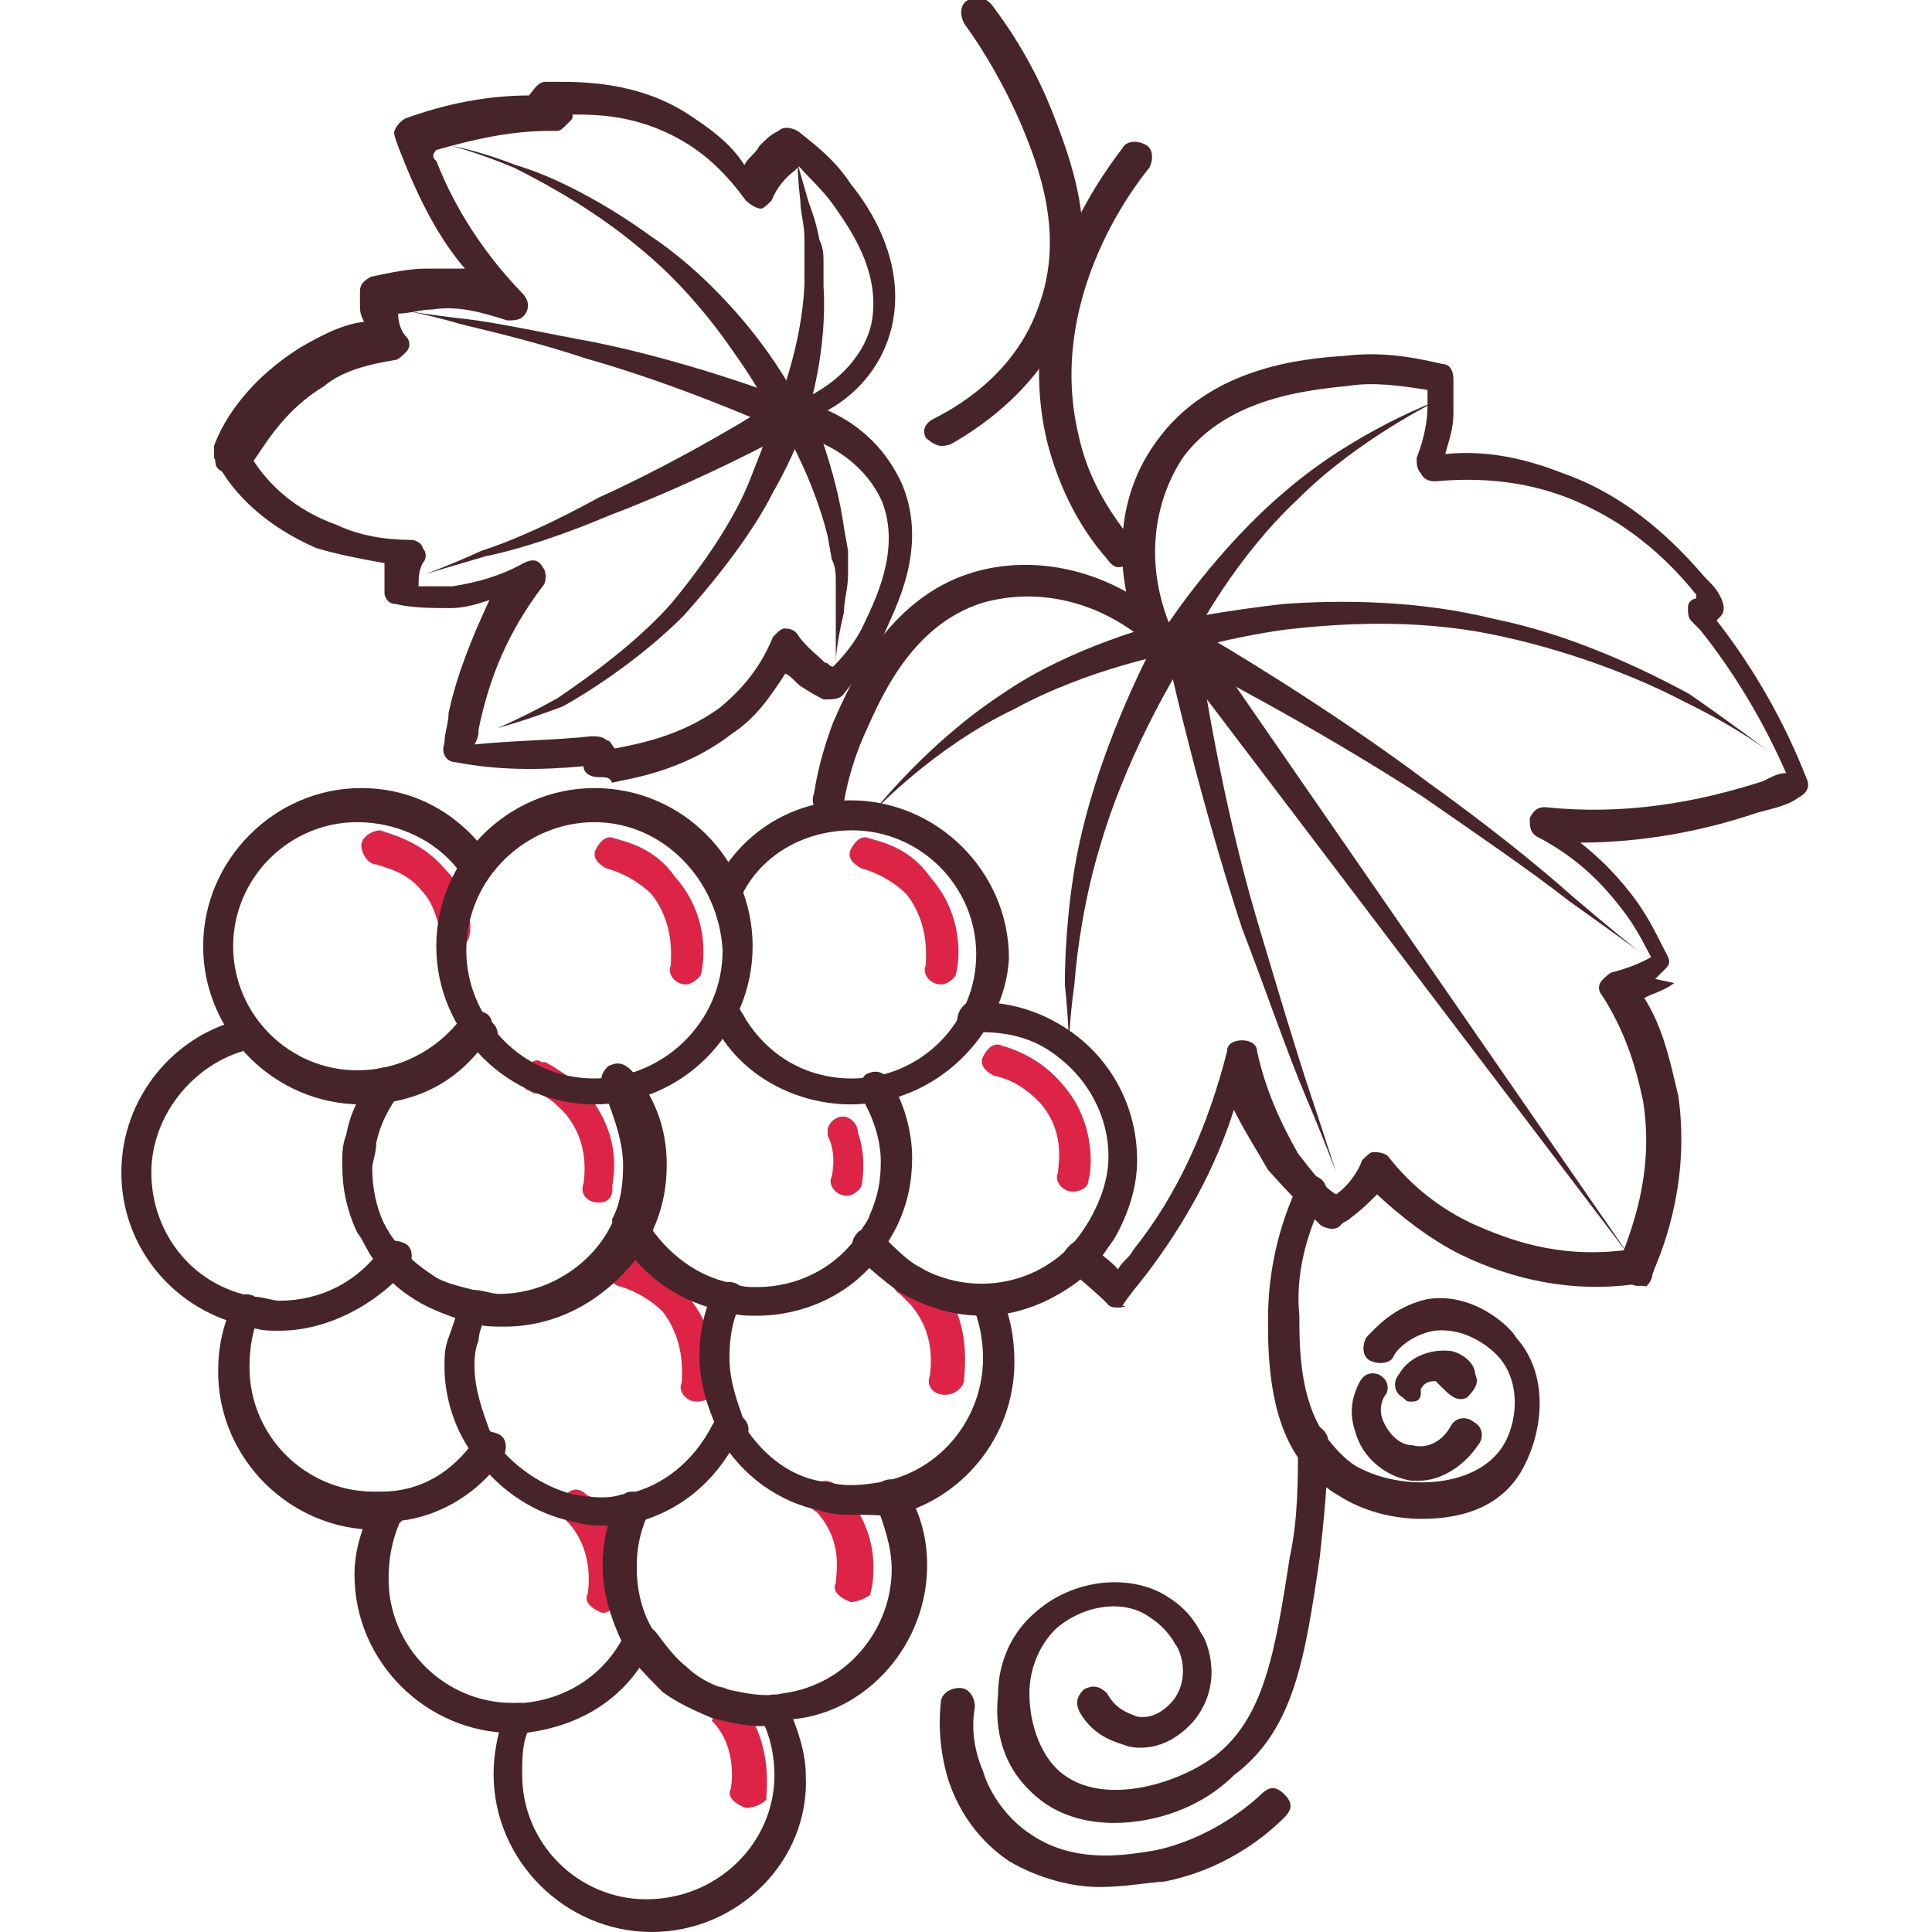
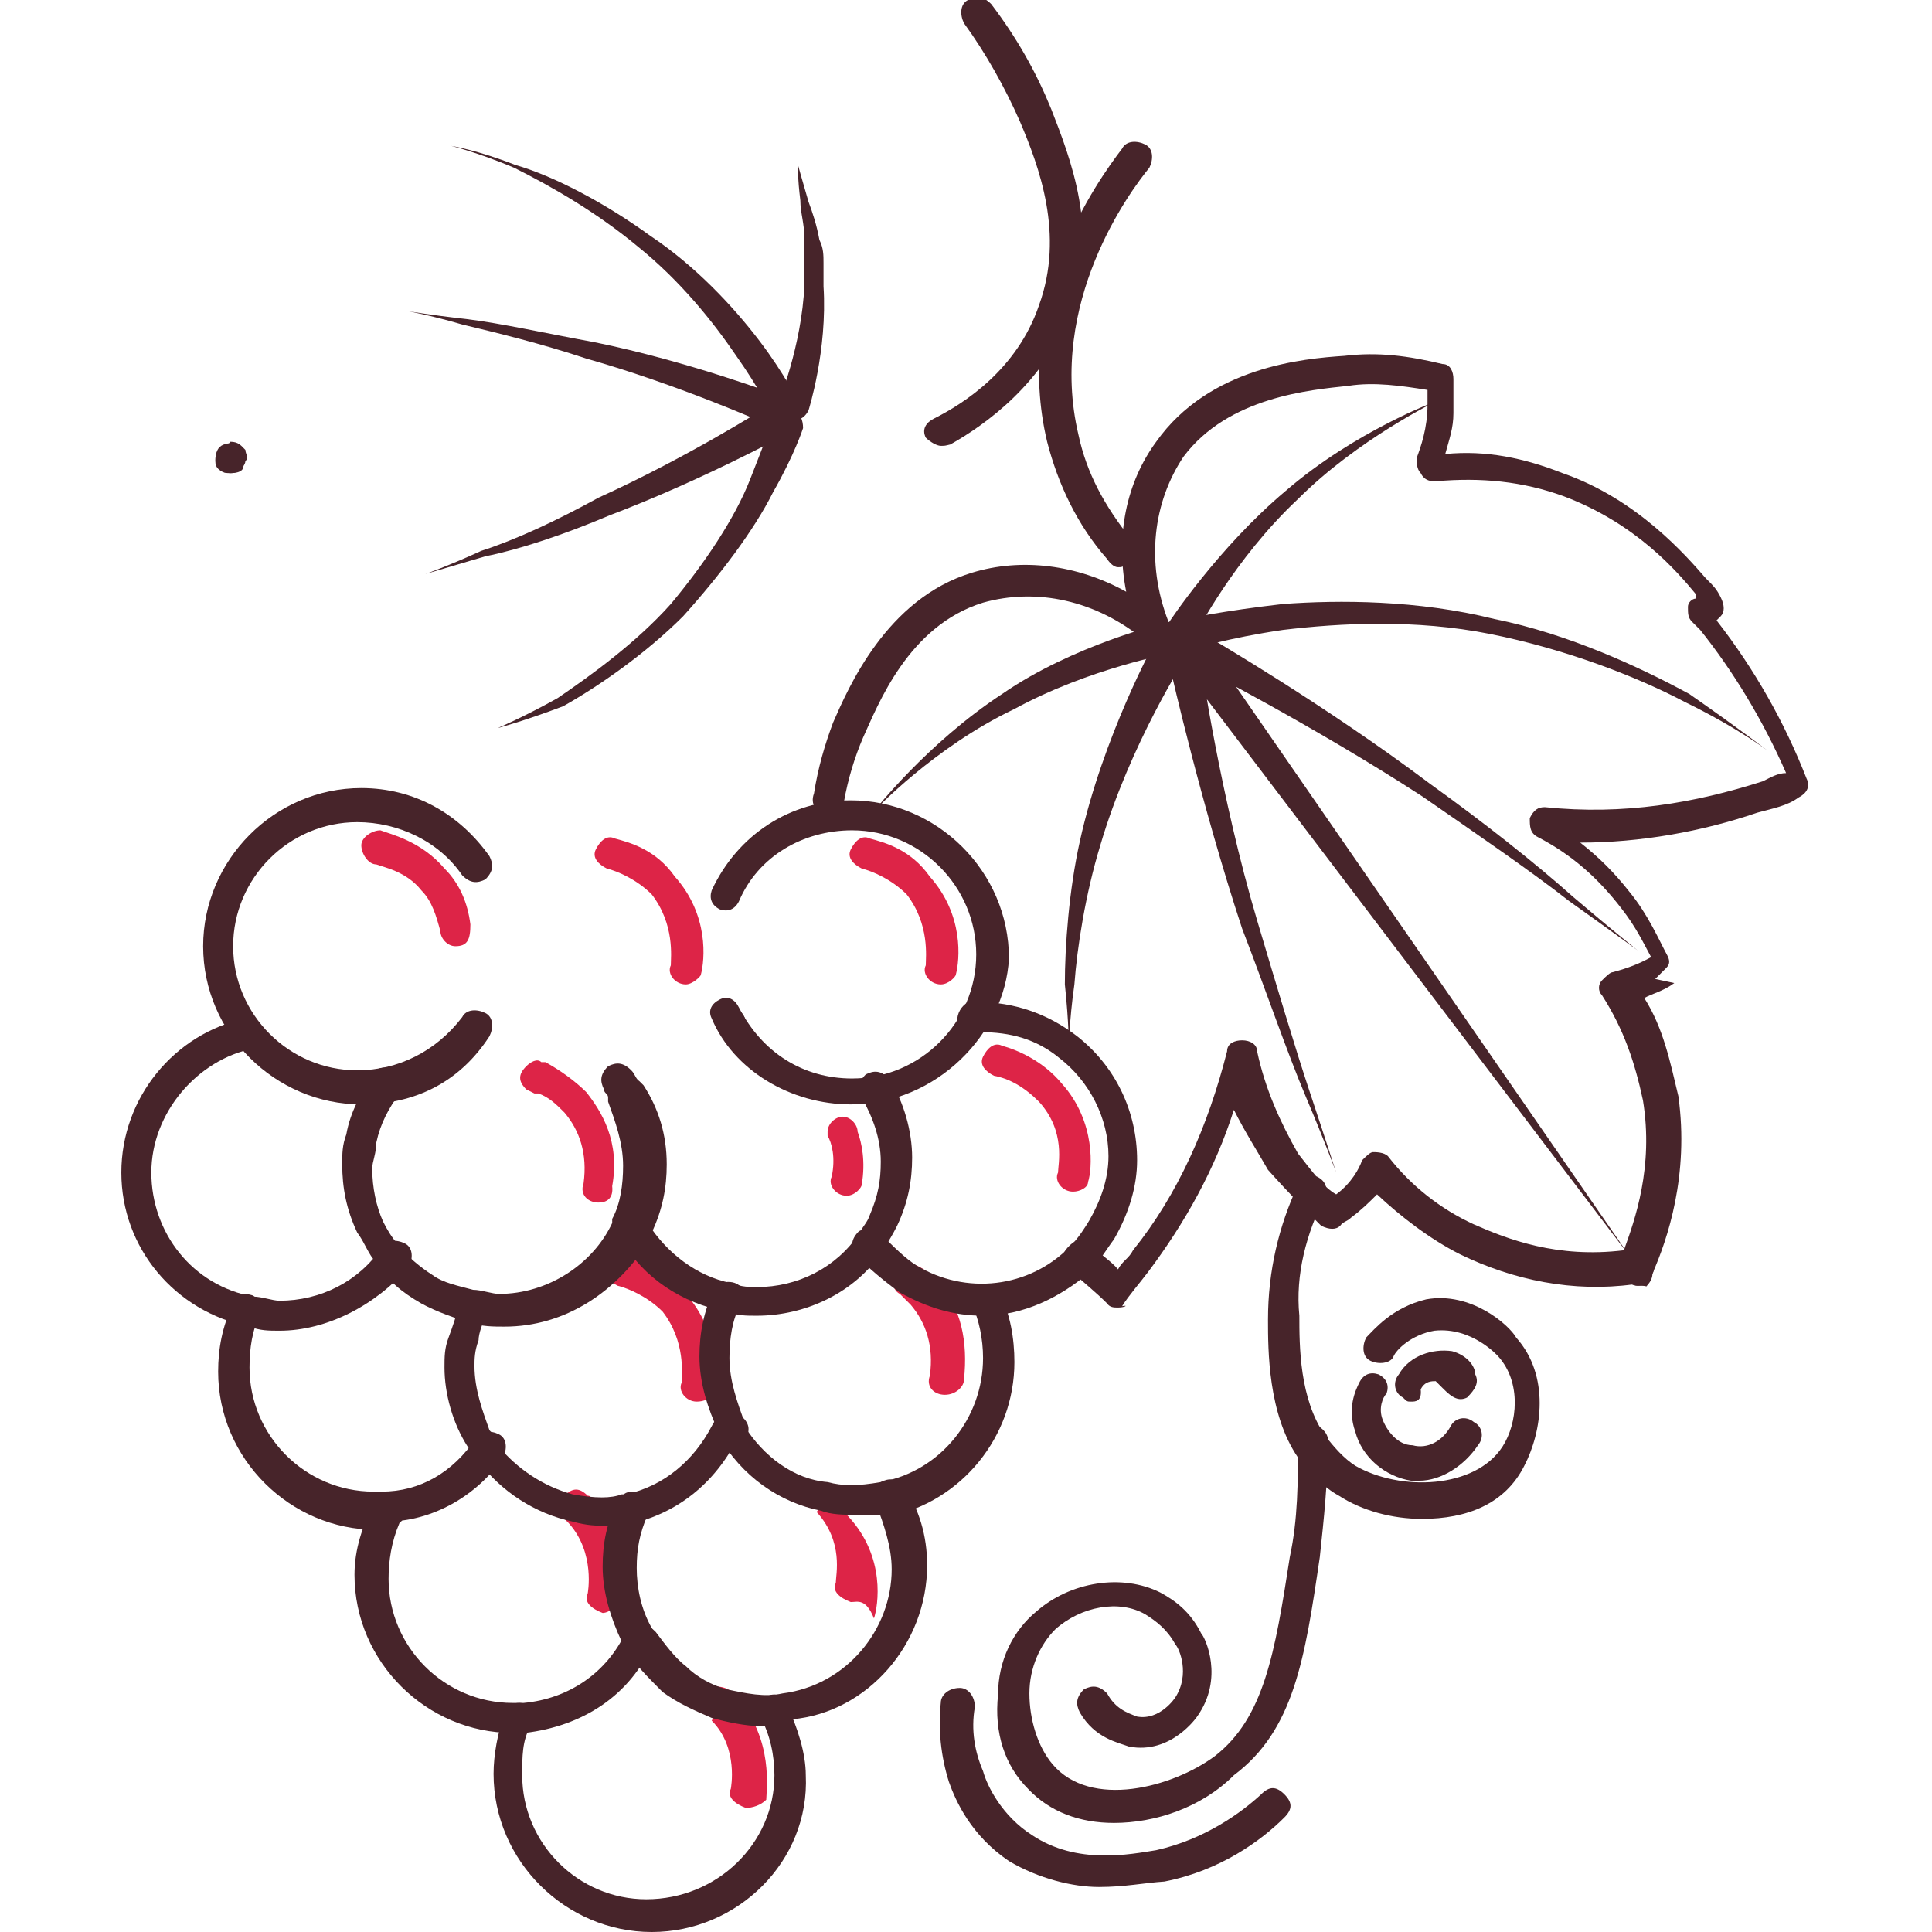
<svg xmlns="http://www.w3.org/2000/svg" version="1.1" id="Livello_1" x="0px" y="0px" viewBox="0 0 141.7 141.7" style="enable-background:new 0 0 141.7 141.7;" xml:space="preserve">
  <style type="text/css">
	.st0{fill:#DD2447;}
	.st1{fill:#47242A;}
</style>
  <g id="Livello_3">
</g>
  <g id="Ñëîé_2">
</g>
  <g id="Ñëîé_1">
    <g id="XMLID_1564_">
      <g id="XMLID_1570_">
        <g id="XMLID_1653_">
          <path class="st0" d="M44.2,118.3C44.2,118.3,43.9,118.3,44.2,118.3c-0.8-0.3-1.4-0.8-1.1-1.4c0,0,0.6-3-1.4-5.2l-0.3-0.3      c-0.6-0.6-0.6-1.4,0-1.7c0.6-0.6,1.1-0.6,1.7,0c0.3,0,0.3,0.3,0.6,0.6c2.5,3,1.9,6.9,1.9,7.2C45.3,117.7,44.7,118.3,44.2,118.3z      " />
        </g>
        <g id="XMLID_1652_">
          <path class="st0" d="M51.1,102.8C51.1,102.8,50.8,102.8,51.1,102.8c-0.8,0-1.4-0.8-1.1-1.4c0-0.6,0.3-3-1.4-5.2      c-1.1-1.1-2.5-1.7-3.3-1.9c-0.6-0.3-1.1-0.8-0.8-1.4c0.3-0.6,0.8-1.1,1.4-0.8c1.1,0.3,3,0.8,4.4,2.8c2.5,2.8,2.2,6.1,1.9,7.2      C52.2,102.6,51.6,102.8,51.1,102.8z" />
        </g>
        <g id="XMLID_1651_">
          <path class="st1" d="M47.8,141.7c-6.3,0-11.6-5.2-11.6-11.6c0-1.4,0.3-3,0.8-4.4c0.3-0.6,0.6-0.8,1.1-0.8c0.6,0,1.1,0.6,1.1,1.1      c0,0.3,0,0.6-0.3,0.6c-0.6,1.1-0.6,2.2-0.6,3.6c0,5,4.1,9.1,9.1,9.1c5.2,0,9.4-4.1,9.4-9.1c0-1.4-0.3-3-1.1-4.4      c-0.3-0.6,0-1.1,0.6-1.4c0.6-0.3,1.1,0,1.4,0.6c0.8,1.7,1.4,3.6,1.4,5.2C59.4,136.5,54.1,141.7,47.8,141.7z" />
        </g>
        <g id="XMLID_1650_">
          <path class="st0" d="M54.7,132.6C54.4,132.6,54.4,132.6,54.7,132.6c-0.8-0.3-1.4-0.8-1.1-1.4c0,0,0.6-3-1.4-5l0.6-1.1l-0.8,0.8      c-0.6-0.3-0.6-1.1-0.3-1.7c0.3-0.6,1.1-0.6,1.7-0.3c0.3,0.3,0.3,0.3,0.6,0.6c2.8,3,2.2,6.9,2.2,7.5      C55.8,132.4,55.2,132.6,54.7,132.6z" />
        </g>
        <g id="XMLID_1649_">
          <path class="st1" d="M46.7,121c-0.3,0-0.8-0.3-1.1-0.6c-0.8-1.7-1.4-3.6-1.4-5.5c0-1.7,0.3-3.3,1.1-4.7c0.3-0.6,0.6-0.8,1.1-0.8      c0.6,0,1.1,0.6,1.1,1.1l0,0c0,0.3,0,0.3,0,0.6c-0.6,1.4-0.8,2.5-0.8,3.9c0,1.4,0.3,3,1.1,4.4c0.3,0.6,0,1.1-0.6,1.4      C46.9,121,46.7,121,46.7,121z" />
        </g>
        <g id="XMLID_1648_">
          <path class="st1" d="M55.8,126.6c-1.1,0-2.5-0.3-3.6-0.6c-1.4-0.6-2.5-1.1-3.6-1.9c-1.1-1.1-2.2-2.2-2.8-3.3      c-0.3-0.6,0-1.1,0.6-1.7c0.6-0.3,1.1,0,1.7,0.6c0.6,0.8,1.4,1.9,2.2,2.5c0.8,0.8,1.9,1.4,3,1.7c1.4,0.3,2.8,0.6,4.1,0.3      c4.7-0.6,8-4.7,8-9.1c0-1.7-0.6-3.3-1.1-4.7c-0.3-0.6,0-1.1,0.3-1.7c0.6-0.3,1.1-0.3,1.7,0.3c1.1,1.7,1.7,3.6,1.7,5.8      c0,5.8-4.4,10.8-9.9,11.3C56.6,126.6,56.3,126.6,55.8,126.6z" />
        </g>
        <g id="XMLID_1647_">
-           <path class="st0" d="M62.4,117.5L62.4,117.5c-0.8-0.3-1.4-0.8-1.1-1.4c0-0.6,0.6-3-1.4-5.2c-0.6-0.3-0.8-1.1-0.3-1.7      c0.3-0.6,1.1-0.8,1.7-0.3c0.3,0.3,0.3,0.3,0.6,0.6c2.8,3,2.2,6.6,1.9,7.5C63.5,117.2,62.9,117.5,62.4,117.5z" />
+           <path class="st0" d="M62.4,117.5L62.4,117.5c-0.8-0.3-1.4-0.8-1.1-1.4c0-0.6,0.6-3-1.4-5.2c0.3-0.6,1.1-0.8,1.7-0.3c0.3,0.3,0.3,0.3,0.6,0.6c2.8,3,2.2,6.6,1.9,7.5C63.5,117.2,62.9,117.5,62.4,117.5z" />
        </g>
        <g id="XMLID_1646_">
          <path class="st1" d="M37.6,127.1c-6.3,0-11.6-5.2-11.6-11.6c0-1.9,0.6-3.6,1.4-5.2c0.6-0.8,2.2-0.6,2.2,0.6c0,0.3,0,0.6-0.3,0.8      c-0.6,1.4-0.8,2.8-0.8,4.1c0,5,4.1,9.1,9.1,9.1c0.3,0,0.6,0,0.8,0c3.3-0.3,6.1-2.2,7.5-5.2c0.3-0.6,0.8-0.8,1.4-0.6      c0.6,0.3,0.8,0.8,0.6,1.4c-1.7,3.9-5.2,6.1-9.4,6.6C38.1,127.1,37.8,127.1,37.6,127.1z" />
        </g>
        <g id="XMLID_1645_">
          <path class="st1" d="M62.7,111.1c-0.8,0-1.7,0-2.5-0.3c-3-0.6-5.8-2.5-7.5-5.5c0,0,0,0,0-0.3c-0.8-1.7-1.4-3.6-1.4-5.5      c0-1.7,0.3-3.3,1.1-5c0.6-0.8,2.2-0.6,2.2,0.6c0,0.3,0,0.6-0.3,0.6c-0.6,1.1-0.8,2.5-0.8,3.9c0,1.7,0.6,3.3,1.1,4.7      c0,0,0,0,0,0.3c1.4,2.2,3.6,3.9,6.1,4.1c1.1,0.3,2.2,0.3,3.9,0c4.4-0.8,7.5-4.7,7.5-9.1c0-1.4-0.3-2.8-0.8-3.9      c-0.3-0.6,0-1.1,0.6-1.4s1.1,0,1.4,0.6c0.8,1.4,1.1,3.3,1.1,5c0,5.5-3.9,10.2-9.1,11.3C64.1,111.1,63.5,111.1,62.7,111.1z" />
        </g>
        <g id="XMLID_1644_">
          <path class="st0" d="M69.3,102.3L69.3,102.3c-0.8,0-1.4-0.6-1.1-1.4c0.3-2.2-0.3-3.9-1.4-5.2c-0.3-0.3-0.6-0.6-0.8-0.8      c-0.6-0.3-0.6-1.1-0.3-1.7c0.3-0.6,1.1-0.6,1.7-0.3c0.6,0.3,0.8,0.6,1.4,1.1c1.7,1.9,2.2,4.4,1.9,7.2      C70.7,101.7,70.1,102.3,69.3,102.3z" />
        </g>
        <g id="XMLID_1643_">
          <path class="st1" d="M44.5,111.9c-0.8,0-1.4,0-2.5-0.3c-2.8-0.6-5.2-2.2-6.9-4.4c-0.3-0.3-0.6-0.8-0.8-1.1      c-1.1-1.7-1.7-3.9-1.7-5.8c0-0.8,0-1.4,0.3-2.2s0.6-1.7,0.8-2.5c0.3-0.6,0.8-0.8,1.4-0.6c0.6,0.3,0.8,0.8,0.6,1.4      c-0.3,0.6-0.6,1.4-0.6,1.9c-0.3,0.8-0.3,1.4-0.3,1.9c0,1.7,0.6,3.3,1.1,4.7c0.3,0.3,0.3,0.6,0.6,1.1c1.4,1.7,3.3,3,5.5,3.6      c1.7,0.3,2.8,0.3,3.6,0h0.3c2.8-0.6,5-2.5,6.3-5c0.3-0.6,0.6-0.8,1.1-0.8c0.6,0,1.1,0.6,1.1,1.1c0,0.3,0,0.3-0.3,0.6      c-1.7,3.3-4.4,5.5-8,6.3C45.8,111.9,45.3,111.9,44.5,111.9z" />
        </g>
        <g id="XMLID_1642_">
          <path class="st1" d="M53.8,105.9L53.8,105.9c-0.6,0-1.1-0.6-1.1-1.1s0.6-1.1,1.1-1.1c0.6,0,1.1,0.6,1.1,1.1      C54.9,105.6,54.4,105.9,53.8,105.9z" />
        </g>
        <g id="XMLID_1641_">
          <path class="st1" d="M46.4,111.7c-0.6,0-1.1-0.6-1.1-1.1c0-0.6,0.6-1.1,1.1-1.1c0.6,0,1.1,0.6,1.1,1.1l0,0      C47.5,111.1,46.9,111.7,46.4,111.7z" />
        </g>
        <g id="XMLID_1640_">
          <path class="st1" d="M27.6,112.2c-6.3,0-11.6-5.2-11.6-11.6c0-1.7,0.3-3.3,1.1-5c0.3-0.6,0.8-0.8,1.4-0.6      c0.6,0.3,0.8,0.8,0.6,1.4c-0.6,1.1-0.8,2.5-0.8,3.9c0,5,4.1,9.1,9.1,9.1h0.6c2.8,0,5.2-1.4,6.9-3.9c0.3-0.6,1.1-0.6,1.7-0.3      c0.6,0.3,0.6,1.1,0.3,1.7c-1.9,2.8-5.2,4.7-8.6,4.7C28.2,112.2,27.9,112.2,27.6,112.2z" />
        </g>
        <g id="XMLID_1639_">
          <path class="st1" d="M72.1,96.5c-2.2,0-4.1-0.6-6.1-1.7c-1.1-0.8-2.2-1.7-3.3-2.8c-0.3-0.6-0.3-1.1,0.3-1.7      c0.6-0.3,1.1-0.3,1.7,0.3c0.8,0.8,1.7,1.7,2.5,2.2c3.6,2.2,8.3,1.7,11.3-1.4c0.6-0.6,1.1-1.4,1.4-1.9c0.8-1.4,1.4-3,1.4-4.7      c0-2.8-1.4-5.5-3.6-7.2c-1.7-1.4-3.6-1.9-5.8-1.9c-0.3,0-0.3,0-0.3,0c-0.6,0-1.1-0.3-1.4-0.8c0-0.6,0.3-1.1,0.8-1.4      c0.3,0,0.6,0,0.8,0c2.5,0,5,0.8,7.2,2.5c2.8,2.2,4.4,5.5,4.4,9.1c0,1.9-0.6,3.9-1.7,5.8c-0.6,0.8-1.1,1.7-1.9,2.5      C77.8,95.1,75.1,96.5,72.1,96.5z" />
        </g>
        <g id="XMLID_1638_">
          <path class="st1" d="M55.5,96.5c-0.8,0-1.4,0-2.2-0.3c-3.3-0.6-6.1-2.5-7.7-5.2c-0.3-0.3-0.3-0.6-0.3-0.8c0-0.6,0.6-1.1,1.1-1.1      c0.6,0,0.8,0.3,1.1,0.6l0,0c1.4,2.2,3.6,3.9,6.1,4.4c0.8,0.3,1.4,0.3,1.9,0.3c3,0,5.8-1.4,7.5-3.9c0.3-0.6,0.6-0.8,0.8-1.4      c0.6-1.4,0.8-2.5,0.8-3.9c0-1.7-0.6-3.3-1.4-4.7c-0.3-0.6-0.3-1.1,0.3-1.7c0.6-0.3,1.1-0.3,1.7,0.3c1.1,1.7,1.7,3.9,1.7,5.8      c0,1.7-0.3,3.3-1.1,5c-0.3,0.6-0.6,1.1-1.1,1.9C62.7,94.8,59.1,96.5,55.5,96.5z" />
        </g>
        <g id="XMLID_1637_">
          <path class="st1" d="M37,97.3c-0.8,0-1.7,0-2.5-0.3c-1.1-0.3-2.5-0.8-3.6-1.4c-1.4-0.8-2.5-1.7-3.3-3c-0.6-0.6-0.8-1.4-1.4-2.2      c-0.8-1.7-1.1-3.3-1.1-5c0-0.8,0-1.4,0.3-2.2c0.3-1.7,1.1-3,1.9-4.4c0.3-0.6,1.1-0.6,1.7-0.3c0.6,0.3,0.6,1.1,0.3,1.7      c-0.8,1.1-1.4,2.2-1.7,3.6c0,0.8-0.3,1.4-0.3,1.9c0,1.4,0.3,2.8,0.8,3.9c0.3,0.6,0.6,1.1,1.1,1.7c0.6,0.8,1.7,1.7,2.5,2.2      c0.8,0.6,1.9,0.8,3,1.1c0.6,0,1.4,0.3,1.9,0.3c3.6,0,6.9-2.2,8.3-5.2c0,0,0,0,0-0.3c0.6-1.1,0.8-2.5,0.8-3.9      c0-1.7-0.6-3.3-1.1-4.7v-0.3c0-0.3-0.3-0.3-0.3-0.6c-0.3-0.6-0.3-1.1,0.3-1.7c0.6-0.3,1.1-0.3,1.7,0.3c0.3,0.3,0.3,0.6,0.6,0.8      l0.3,0.3c1.1,1.7,1.7,3.6,1.7,5.8c0,1.7-0.3,3.3-1.1,5v0.3C45.3,94.8,41.4,97.3,37,97.3z M46.4,90.1L46.4,90.1L46.4,90.1z" />
        </g>
        <g id="XMLID_1636_">
          <path class="st0" d="M43.9,88.2C43.6,88.2,43.6,88.2,43.9,88.2c-0.8,0-1.4-0.6-1.1-1.4l0,0c0.3-2.2-0.3-3.9-1.4-5.2      c-0.6-0.6-1.1-1.1-1.9-1.4h-0.3l-0.6-0.3c-0.6-0.6-0.6-1.1,0-1.7c0.3-0.3,0.8-0.6,1.1-0.3H40c1.1,0.6,2.2,1.4,3,2.2      c1.1,1.4,2.5,3.6,1.9,6.9C45,87.9,44.5,88.2,43.9,88.2z" />
        </g>
        <g id="XMLID_1635_">
          <path class="st1" d="M20.5,97.6c-0.8,0-1.4,0-2.2-0.3c-5.5-1.1-9.4-5.8-9.4-11.3c0-5.5,3.9-10.2,9.1-11.3c0.6,0,1.1,0.3,1.4,0.8      c0,0.6-0.3,1.1-0.8,1.4c-4.1,0.8-7.5,4.7-7.5,9.1c0,4.4,3,8.3,7.5,9.1c0.6,0,1.4,0.3,1.9,0.3c3,0,5.8-1.4,7.5-3.9      c0.3-0.6,1.1-0.6,1.7-0.3c0.6,0.3,0.6,1.1,0.3,1.7C27.6,95.7,24,97.6,20.5,97.6z" />
        </g>
        <g id="XMLID_1634_">
          <path class="st1" d="M46.4,91.5L46.4,91.5c-0.8,0-1.1-0.6-1.1-1.1c0-0.6,0.6-1.1,1.1-1.1c0.6,0,1.1,0.6,1.1,1.1      C47.5,91,46.9,91.5,46.4,91.5z" />
        </g>
        <g id="XMLID_1633_">
          <path class="st1" d="M26.5,81c-6.3,0-11.6-5.2-11.6-11.6c0-6.3,5.2-11.6,11.6-11.6c3.9,0,7.2,1.9,9.4,5c0.3,0.6,0.3,1.1-0.3,1.7      c-0.6,0.3-1.1,0.3-1.7-0.3c-1.7-2.5-4.7-3.9-7.7-3.9c-5,0-9.1,4.1-9.1,9.1c0,5,4.1,9.1,9.1,9.1c3,0,5.8-1.4,7.7-3.9      c0.3-0.6,1.1-0.6,1.7-0.3c0.6,0.3,0.6,1.1,0.3,1.7C33.7,79.4,30.4,81,26.5,81z" />
        </g>
        <g id="XMLID_1632_">
          <path class="st0" d="M33.4,69.4c-0.6,0-1.1-0.6-1.1-1.1c-0.3-1.1-0.6-2.2-1.4-3c-1.1-1.4-2.8-1.7-3.3-1.9      c-0.6,0-1.1-0.8-1.1-1.4c0-0.6,0.8-1.1,1.4-1.1c0.8,0.3,3,0.8,4.7,2.8c1.1,1.1,1.7,2.5,1.9,4.1C34.5,68.9,34.3,69.4,33.4,69.4      L33.4,69.4z" />
        </g>
        <g id="XMLID_1580_">
          <g id="XMLID_1605_">
            <g id="XMLID_1607_">
              <g id="XMLID_1631_">
                <path class="st1" d="M120.1,94.3c-0.3,0-0.8-0.3-0.8-0.6l0,0c-0.3-0.3-0.3-0.8,0-1.1c0.3-0.3,0.3-0.6,0.6-0.6         c0.3,0,0.6,0,0.8,0c0.3,0.3,0.6,0.8,0.6,1.1c0,0.3-0.3,0.6-0.6,0.8C120.6,94.3,120.3,94.3,120.1,94.3z" />
              </g>
              <g id="XMLID_1628_">
                <g id="XMLID_1629_">
                  <path id="XMLID_1630_" class="st1" d="M129.7,55.1c0,0-2.2-1.7-6.1-3.6c-3.6-1.9-8.8-3.9-14.3-5c-5.5-1.1-11-0.8-15.2-0.3          c-4.1,0.6-6.6,1.4-6.6,1.4c-0.6,0.3-1.1-0.3-1.4-0.8c-0.3-0.6,0.3-1.1,0.8-1.4l0,0l0,0c0,0,2.8-0.6,7.2-1.1          c4.1-0.3,9.9-0.3,15.5,1.1c5.5,1.1,10.8,3.6,14.3,5.5C127.5,53.4,129.7,55.1,129.7,55.1z" />
                </g>
              </g>
              <g id="XMLID_1625_">
                <g id="XMLID_1626_">
                  <path id="XMLID_1627_" class="st1" d="M105.4,29.4c0,0-5.8,2.8-10.2,7.2c-4.7,4.4-7.5,9.9-7.5,9.9c-0.3,0.6-0.8,0.8-1.4,0.6          c-0.6-0.3-0.8-0.8-0.6-1.4l0,0l0,0c0,0,3.6-5.5,8.6-9.7C99.4,31.6,105.4,29.4,105.4,29.4z" />
                </g>
              </g>
              <g id="XMLID_1622_">
                <g id="XMLID_1623_">
                  <path id="XMLID_1624_" class="st1" d="M120.1,69.7c0,0-1.9-1.4-5-3.6c-2.8-2.2-6.9-5-10.8-7.7c-8-5.2-16.8-9.7-16.8-9.7          c-0.6-0.3-0.6-0.8-0.3-1.4c0.3-0.6,0.8-0.8,1.4-0.6l0,0c0,0,8.6,5,16.3,10.8c3.9,2.8,7.7,5.8,10.5,8.3          C118.1,68.1,120.1,69.7,120.1,69.7z" />
                </g>
              </g>
              <g id="XMLID_1621_">
                <path class="st1" d="M82,95.9c-0.3,0-0.6,0-0.8-0.3c-0.8-0.8-1.9-1.7-2.8-2.5c-0.6-0.6-0.6-1.1,0-1.7c0.6-0.6,1.1-0.6,1.7,0         s1.4,1.1,1.9,1.7c0.3-0.6,0.8-0.8,1.1-1.4c3.3-4.1,5.5-9.1,6.9-14.6c0-0.6,0.6-0.8,1.1-0.8l0,0c0.6,0,1.1,0.3,1.1,0.8         c0.6,2.8,1.7,5.2,3,7.5c1.1,1.4,1.9,2.5,2.8,3c1.1-0.8,1.7-1.9,1.9-2.5c0.3-0.3,0.6-0.6,0.8-0.6s0.8,0,1.1,0.3         c1.7,2.2,3.9,3.9,6.3,5c2.5,1.1,6.1,2.5,11,1.9c0.8-2.2,2.2-6.1,1.4-11c-0.6-2.8-1.4-5.2-3-7.7c-0.3-0.3-0.3-0.8,0-1.1         c0.3-0.3,0.6-0.6,0.8-0.6c1.1-0.3,1.9-0.6,2.8-1.1l0,0c-0.6-1.1-1.1-2.2-2.2-3.6c-1.7-2.2-3.6-3.9-6.1-5.2         c-0.6-0.3-0.6-0.8-0.6-1.4c0.3-0.6,0.6-0.8,1.1-0.8c5.8,0.6,11-0.3,16-1.9c0.6-0.3,1.1-0.6,1.7-0.6         c-1.7-3.9-3.9-7.5-6.3-10.5l-0.3-0.3l-0.3-0.3c-0.3-0.3-0.3-0.6-0.3-1.1c0-0.3,0.3-0.6,0.6-0.6c0,0,0,0,0-0.3         c-1.4-1.7-4.4-5.2-9.7-7.2c-3-1.1-6.1-1.4-9.4-1.1c-0.3,0-0.8,0-1.1-0.6c-0.3-0.3-0.3-0.8-0.3-1.1c0.3-0.8,0.8-2.2,0.8-3.9         c0-0.6,0-0.8,0-1.1c-1.9-0.3-3.9-0.6-5.8-0.3c-2.8,0.3-8.8,0.8-12.1,5.2c-2.2,3.3-2.8,7.7-1.1,12.1c0.3,0.6,0,1.1-0.3,1.4         c-0.3,0.3-1.1,0.3-1.4,0c-3.6-3-8-3.9-11.9-2.8c-5.5,1.7-7.7,7.5-8.8,9.9c-0.6,1.4-1.1,3-1.4,4.7c0,0.6-0.8,1.1-1.4,0.8         c-0.6,0-1.1-0.6-0.8-1.4c0.3-1.9,0.8-3.6,1.4-5.2c1.1-2.5,3.9-9.1,10.2-11c3.6-1.1,7.7-0.6,11.3,1.4c-0.8-4.1,0-8,2.2-11         c3.9-5.5,10.8-6.1,13.8-6.3c2.5-0.3,4.7,0,7.2,0.6c0.6,0,0.8,0.6,0.8,1.1s0,1.4,0,2.5s-0.3,1.9-0.6,3c3-0.3,5.8,0.3,8.6,1.4         c5.5,1.9,9.1,6.1,10.5,7.7c0.6,0.6,0.8,0.8,1.1,1.4c0.3,0.6,0.3,1.1,0,1.4l-0.3,0.3c2.8,3.6,5,7.5,6.6,11.6         c0.3,0.6,0,1.1-0.6,1.4c-0.8,0.6-1.9,0.8-3,1.1c-4.1,1.4-8.6,2.2-13,2.2c1.4,1.1,2.5,2.2,3.6,3.6c1.4,1.7,2.2,3.6,2.8,4.7         c0.3,0.6,0,0.8-0.3,1.1c-0.3,0.3-0.3,0.3-0.6,0.6l1.4,0.3c-0.8,0.6-1.7,0.8-2.2,1.1c1.4,2.2,1.9,4.7,2.5,7.2         c0.8,5.8-0.8,10.5-1.9,13c-0.3,0.6-0.8,0.8-1.4,0.8c-4.4,0.6-8.8-0.3-12.7-2.2c-2.2-1.1-4.4-2.8-6.1-4.4         c-0.6,0.6-1.1,1.1-1.9,1.7c-0.3,0.3-0.6,0.3-0.8,0.6c-0.3,0.3-0.8,0.3-1.4,0c-0.8-0.8-2.2-2.2-3.9-4.1         c-0.8-1.4-1.7-2.8-2.5-4.4c-1.4,4.4-3.6,8.3-6.3,11.9c-0.6,0.8-1.4,1.7-1.9,2.5C82.8,95.7,82.5,95.9,82,95.9         C82.3,95.9,82.3,95.9,82,95.9z" />
              </g>
              <g id="XMLID_1620_">
                <path class="st1" d="M120.1,94.3L120.1,94.3c-0.6,0-1.1-0.6-1.1-0.8s0-0.6,0.3-0.8s0.3-0.3,0.6-0.6c0.6,0,0.8,0,1.1,0.6         c0.3,0.6,0.3,1.1-0.3,1.7C120.9,94.3,120.3,94.3,120.1,94.3z" />
              </g>
              <g id="XMLID_1617_">
                <g id="XMLID_1618_">
                  <path id="XMLID_1619_" class="st1" d="M78.4,76.9c0,0,0-1.9-0.3-4.7c0-2.8,0.3-6.9,1.1-10.5c1.7-7.7,5.5-14.6,5.5-14.6l0,0          c0.3-0.6,1.1-0.8,1.7-0.6c0.6,0.3,0.8,1.1,0.6,1.7l0,0c0,0-4.1,6.3-6.3,13.8c-1.1,3.6-1.7,7.5-1.9,10.2          C78.4,75,78.4,76.9,78.4,76.9z" />
                </g>
              </g>
              <g id="XMLID_1614_">
                <g id="XMLID_1615_">
                  <path id="XMLID_1616_" class="st1" d="M64.1,59.5c0,0,3.9-5,9.4-8.6c5.2-3.6,11.9-5.2,11.9-5.2l0,0c0.6-0.3,1.1,0.3,1.4,0.8          c0.3,0.6-0.3,1.1-0.8,1.4l0,0c0,0-6.1,1.1-11.6,4.1C68.5,54.8,64.1,59.5,64.1,59.5z" />
                </g>
              </g>
              <g id="XMLID_1611_">
                <g id="XMLID_1612_">
                  <path id="XMLID_1613_" class="st1" d="M98,86c0,0-0.8-2.2-2.2-5.5c-1.4-3.3-3-8-4.7-12.4c-3-9.1-5.2-18.8-5.2-18.8          c-0.3-0.6,0.3-1.1,0.8-1.4c0.6-0.3,1.1,0.3,1.4,0.8l0,0c0,0,1.4,9.7,4.1,18.8c1.4,4.7,2.8,9.4,3.9,12.7          C97.2,83.5,98,86,98,86z" />
                </g>
              </g>
              <g id="XMLID_1608_">
                <g id="XMLID_1609_">
                  <path id="XMLID_1610_" class="st1" d="M119.5,92.1L86.4,48.5c-0.3-0.6-0.3-1.1,0.3-1.7c0.6-0.3,1.1-0.3,1.7,0.3l0,0          L119.5,92.1z" />
                </g>
              </g>
            </g>
            <g id="XMLID_1606_">
              <path class="st1" d="M82,41.6c-0.3,0-0.6-0.3-0.8-0.6c-2.2-2.5-3.6-5.5-4.4-8.6c-2.5-10.5,3.6-19,5.5-21.5        c0.3-0.6,1.1-0.6,1.7-0.3c0.6,0.3,0.6,1.1,0.3,1.7c-1.4,1.7-7.5,9.9-5.2,19.6c0.6,2.8,1.9,5.2,3.9,7.7        c0.3,0.6,0.3,1.1-0.3,1.7C82.3,41.6,82.3,41.6,82,41.6z" />
            </g>
          </g>
          <g id="XMLID_1582_">
            <g id="XMLID_1583_">
              <g id="XMLID_1604_">
                <path class="st1" d="M16.9,34.7c-0.3,0-0.6,0-0.8-0.3c-0.3-0.3-0.3-0.6-0.3-0.6c0-0.3,0-0.6,0.3-0.8c0.3-0.3,0.6-0.3,0.8-0.6         l0,0c0.6,0,0.8,0.3,1.1,0.6c0,0.3,0.3,0.6,0,0.8c0,0.3-0.3,0.6-0.6,0.8C17.1,34.7,17.1,34.7,16.9,34.7z M17.1,34.7L17.1,34.7         L17.1,34.7z" />
              </g>
              <g id="XMLID_1601_">
                <g id="XMLID_1602_">
                  <path id="XMLID_1603_" class="st1" d="M36.5,53.4c0,0,1.9-0.8,4.4-2.2c2.5-1.7,5.8-4.1,8.3-6.9c2.5-3,4.7-6.3,5.8-9.1          c1.1-2.8,1.7-4.4,1.7-4.4c0.3-0.6,0.8-0.8,1.4-0.8c0.6,0.3,0.8,0.8,0.8,1.4l0,0l0,0c0,0-0.6,1.9-2.2,4.7          c-1.4,2.8-3.9,6.1-6.6,9.1c-2.8,2.8-6.3,5.2-8.8,6.6C38.4,52.9,36.5,53.4,36.5,53.4z" />
                </g>
              </g>
              <g id="XMLID_1598_">
                <g id="XMLID_1599_">
-                   <path id="XMLID_1600_" class="st1" d="M61.3,48.5c0,0,0-1.1,0-2.8c0-0.8,0-1.9,0-3c0-0.6,0-1.1-0.3-1.7l-0.3-1.7          c-1.1-4.4-3.3-8-3.3-8c-0.3-0.6-0.3-1.1,0.3-1.7c0.6-0.3,1.1-0.3,1.7,0.3l0,0l0,0c0,0,1.9,4.4,2.5,8.8l0.3,1.7          c0,0.6,0,1.1,0,1.7c0,1.1-0.3,1.9-0.3,2.8C61.3,47.4,61.3,48.5,61.3,48.5z" />
-                 </g>
+                   </g>
              </g>
              <g id="XMLID_1595_">
                <g id="XMLID_1596_">
                  <path id="XMLID_1597_" class="st1" d="M31.2,42.1c0,0,1.7-0.6,4.1-1.7c2.5-0.8,5.5-2.2,8.6-3.9C50.3,33.6,56,30,56,30          c0.6-0.3,1.1-0.3,1.7,0.3c0.6,0.6,0.3,1.1-0.3,1.7l0,0c0,0-6.1,3.3-12.7,5.8c-3.3,1.4-6.6,2.5-9.1,3          C32.9,41.6,31.2,42.1,31.2,42.1z" />
                </g>
              </g>
              <g id="XMLID_1594_">
-                 <path class="st1" d="M43.9,57c-0.6,0-1.1-0.3-1.1-0.8c-3.3,0.3-6.3,0.3-9.4-0.3c-0.6,0-1.1-0.6-0.8-1.4         c0-0.8,0.3-1.4,0.3-2.2c0.6-2.8,1.7-5.5,3-8.3c-0.8,0.3-1.9,0.6-2.8,0.6c-1.4,0-2.8,0-4.1-0.3c-0.6,0-0.8-0.6-0.8-0.8         c0-0.3,0-0.6,0-0.8c0-0.6,0-1.1,0-1.4c-1.7-0.3-3.3-0.6-5-1.1c-3.9-1.7-6.1-4.1-7.2-6.1l0,0c0-0.3-0.3-0.3-0.3-0.6         s0-0.6,0-0.8l0,0c0.8-2.2,2.8-5,6.3-7.2c1.4-0.8,3-1.7,4.7-1.9c-0.3-0.6-0.3-0.8-0.3-1.4c0-0.3,0-0.6,0-0.8         c0-0.6,0.3-0.8,0.8-1.1c1.4-0.3,2.8-0.6,4.1-0.6c0.8,0,1.9,0,2.8,0c-1.9-2.2-3.3-5-4.4-7.7c-0.3-0.8-0.6-1.4-0.8-2.2         c0-0.3,0.3-0.8,0.8-1.1c3-1.1,6.1-1.7,9.1-1.7C39.2,6.5,39.5,6,40,6c0.3,0,0.6,0,0.8,0c1.9,0,5.8,0,9.4,2.2         c1.7,1.1,3.3,2.2,4.4,3.9c0.3-0.6,0.8-0.8,1.1-1.4c0.6-0.6,0.8-0.8,1.4-1.1c0.3-0.3,0.8-0.3,1.4,0c1.4,1.1,2.8,2.2,3.9,3.9         c1.4,1.7,4.1,5.8,3,10.5c-0.6,2.5-2.2,4.7-4.7,6.1c2.5,1.1,4.4,3,5.5,5.5c1.9,4.7-0.6,9.1-1.4,11c-0.8,1.7-1.9,3-3,4.4         c-0.3,0.3-0.8,0.3-1.4,0.3c-0.6-0.3-1.1-0.6-1.4-0.8c-0.6-0.3-0.8-0.8-1.4-1.1c-1.1,1.7-2.2,3.3-3.9,4.4         c-3.6,2.8-7.5,3.3-8.8,3.6C44.7,57,44.5,57,43.9,57C44.2,57,44.2,57,43.9,57z M43.4,54c0.3,0,0.8,0,1.1,0.3         c0.3,0,0.3,0.3,0.6,0.6c1.4-0.3,4.7-0.8,7.7-3c1.7-1.4,3-3,3.9-5.2c0.3-0.3,0.6-0.6,0.8-0.6c0.3,0,0.8,0,1.1,0.6         c0.6,0.8,1.4,1.4,1.9,1.9c0.3,0,0.3,0.3,0.6,0.3c0.8-0.8,1.7-1.9,2.2-3c0.8-1.7,2.8-5.5,1.4-9.1c-1.1-2.5-3.6-4.4-6.6-5         c-0.6,0-0.8-0.6-0.8-1.1s0.3-1.1,0.8-1.1c3-1.1,5.2-3.3,5.8-5.8c0.8-3.9-1.7-7.2-2.8-8.8c-0.8-1.1-1.7-1.9-2.5-2.8l-0.3,0.3         c-0.8,0.6-1.4,1.4-1.7,2.2c-0.3,0.3-0.6,0.6-0.8,0.6c-0.3,0-0.8-0.3-1.1-0.6c-1.4-1.9-2.8-3.3-4.7-4.4         c-3.3-1.9-6.3-1.9-8-1.9c0,0.3,0,0.3-0.3,0.6c-0.3,0.3-0.6,0.6-0.8,0.6h-0.6c-2.8,0-5.5,0.6-8.3,1.4c-0.3,0.3-0.3,0.6,0,0.8         c1.4,3.6,3.6,6.9,6.3,9.7c0.3,0.3,0.6,0.8,0.3,1.4s-0.8,0.6-1.4,0.6c-1.9-0.6-3.6-1.1-5.5-0.8c-0.8,0-1.7,0.3-2.5,0.3         c0,0.8,0.3,1.4,0.6,1.7c0.3,0.3,0.3,0.8,0,1.1c-0.3,0.3-0.6,0.6-0.8,0.6c-1.9,0.3-3.9,0.8-5.2,1.9c-2.8,1.7-4.1,3.9-5.2,5.5         c1.1,1.7,3,3.6,6.1,4.7c1.7,0.8,3.6,1.1,5.5,1.1l0,0c0.3,0,0.8,0.3,0.8,0.6c0.3,0.3,0.3,0.8,0,1.1c-0.3,0.6-0.3,1.1-0.3,1.7         c0.8,0,1.7,0,2.5,0c1.9-0.3,3.6-0.8,5.2-1.7c0.6-0.3,1.1-0.3,1.4,0.3c0.3,0.3,0.3,1.1,0,1.4c-2.5,3.3-3.9,6.6-4.7,10.5         c0,0.3,0,0.6-0.3,1.1C37.8,54.3,40.6,54.3,43.4,54L43.4,54z M41.4,7.1L41.4,7.1L41.4,7.1z" />
-               </g>
+                 </g>
              <g id="XMLID_1593_">
                <path class="st1" d="M16.9,34.7c-0.6,0-1.1-0.3-1.1-0.8c0-0.3,0-0.8,0.3-1.1c0.3-0.3,0.8-0.3,1.1-0.3c0.3,0,0.6,0.3,0.6,0.6         c0,0.3,0.3,0.6,0,0.8C18,34.4,17.7,34.7,16.9,34.7C17.1,34.7,17.1,34.7,16.9,34.7z M17.1,33.6l0.8,0.8L17.1,33.6L17.1,33.6z" />
              </g>
              <g id="XMLID_1590_">
                <g id="XMLID_1591_">
                  <path id="XMLID_1592_" class="st1" d="M33.1,10.7c0,0,1.9,0.3,4.7,1.4c2.8,0.8,6.6,2.8,9.9,5.2c3.3,2.2,6.1,5.2,8,7.7          c1.9,2.5,2.8,4.4,2.8,4.4l0,0c0.3,0.6,0,1.1-0.6,1.4c-0.6,0.3-1.1,0-1.4-0.6l0,0c0,0-0.8-1.7-2.5-4.1          c-1.7-2.5-4.1-5.5-7.2-8c-3-2.5-6.3-4.4-9.1-5.8C35.1,11.2,33.1,10.7,33.1,10.7z" />
                </g>
              </g>
              <g id="XMLID_1587_">
                <g id="XMLID_1588_">
                  <path id="XMLID_1589_" class="st1" d="M58.5,12c0,0,0.3,1.1,0.8,2.8c0.3,0.8,0.6,1.7,0.8,2.8c0.3,0.6,0.3,1.1,0.3,1.7v1.7          c0.3,4.7-1.1,9.1-1.1,9.1l0,0c-0.3,0.6-0.8,0.8-1.4,0.8c-0.6-0.3-0.8-0.8-0.8-1.4l0,0c0,0,1.7-4.1,1.9-8.6v-1.7          c0-0.6,0-1.1,0-1.7c0-1.1-0.3-1.9-0.3-2.8C58.5,13.1,58.5,12,58.5,12z" />
                </g>
              </g>
              <g id="XMLID_1584_">
                <g id="XMLID_1585_">
                  <path id="XMLID_1586_" class="st1" d="M29.8,22.8c0,0,1.7,0.3,4.4,0.6c2.5,0.3,6.1,1.1,9.4,1.7c6.9,1.4,13.5,3.9,13.5,3.9          c0.6,0.3,0.8,0.8,0.8,1.4c-0.6,0.6-1.4,0.8-1.9,0.6l0,0c0,0-6.3-2.8-13-4.7c-3.3-1.1-6.6-1.9-9.1-2.5          C31.5,23.1,29.8,22.8,29.8,22.8z" />
                </g>
              </g>
            </g>
          </g>
          <g id="XMLID_1581_">
            <path class="st1" d="M69,32.7c-0.3,0-0.8-0.3-1.1-0.6c-0.3-0.6,0-1.1,0.6-1.4c2.2-1.1,6.1-3.6,7.7-8.3c1.9-5.2,0-10.2-1.4-13.5       c-1.1-2.5-2.5-5-4.1-7.2c-0.3-0.6-0.3-1.4,0.3-1.7c0.6-0.3,1.1-0.3,1.7,0.3c1.9,2.5,3.3,5,4.4,7.7c1.4,3.6,3.6,9.1,1.4,14.9       c-1.9,5.2-6.3,8.3-8.8,9.7C69.3,32.7,69.3,32.7,69,32.7z" />
          </g>
        </g>
        <g id="XMLID_1579_">
          <path class="st1" d="M62.4,81c-4.4,0-8.6-2.5-10.2-6.3c-0.3-0.6,0-1.1,0.6-1.4c0.6-0.3,1.1,0,1.4,0.6c1.7,3.3,4.7,5.2,8.3,5.2      c5,0,9.1-4.1,9.1-9.1c0-5-4.1-9.1-9.1-9.1c-3.6,0-6.9,1.9-8.3,5.2c-0.3,0.6-0.8,0.8-1.4,0.6c-0.6-0.3-0.8-0.8-0.6-1.4      c1.9-4.1,5.8-6.6,10.2-6.6c6.3,0,11.6,5.2,11.6,11.6C73.7,75.8,68.7,81,62.4,81z" />
        </g>
        <g id="XMLID_1578_">
          <path class="st0" d="M69,72.2L69,72.2c-0.8,0-1.4-0.8-1.1-1.4c0-0.6,0.3-3-1.4-5.2c-1.1-1.1-2.5-1.7-3.3-1.9      c-0.6-0.3-1.1-0.8-0.8-1.4c0.3-0.6,0.8-1.1,1.4-0.8c1.1,0.3,3,0.8,4.4,2.8c2.5,2.8,2.2,6.1,1.9,7.2C70.1,71.6,69.6,72.2,69,72.2      z" />
        </g>
        <g id="XMLID_1577_">
-           <path class="st1" d="M43.6,81C37.3,81,32,75.8,32,69.4c0-6.3,5.2-11.6,11.6-11.6s11.6,5.2,11.6,11.6S50,81,43.6,81z M43.6,60.3      c-5,0-9.4,4.1-9.4,9.4c0,5,4.1,9.4,9.4,9.4c5,0,9.4-4.1,9.4-9.4C52.7,64.5,48.6,60.3,43.6,60.3z" />
-         </g>
+           </g>
        <g id="XMLID_1576_">
          <path class="st0" d="M50.3,72.2L50.3,72.2c-0.8,0-1.4-0.8-1.1-1.4c0-0.6,0.3-3-1.4-5.2c-1.1-1.1-2.5-1.7-3.3-1.9      c-0.6-0.3-1.1-0.8-0.8-1.4c0.3-0.6,0.8-1.1,1.4-0.8c1.1,0.3,3,0.8,4.4,2.8c2.5,2.8,2.2,6.1,1.9,7.2      C51.4,71.6,50.8,72.2,50.3,72.2z" />
        </g>
        <g id="XMLID_1575_">
-           <path class="st1" d="M61.8,84.1c-0.6,0-1.1-0.6-1.1-1.1l0,0c0-0.6,0.6-1.1,1.1-1.1c0.6,0,1.1,0.6,1.1,1.1      C62.9,83.5,62.4,84.1,61.8,84.1z" />
-         </g>
+           </g>
        <g id="XMLID_1574_">
          <path class="st0" d="M78.7,87.4L78.7,87.4c-0.8,0-1.4-0.8-1.1-1.4c0-0.6,0.6-3-1.4-5.2c-1.1-1.1-2.2-1.7-3.3-1.9      c-0.6-0.3-1.1-0.8-0.8-1.4c0.3-0.6,0.8-1.1,1.4-0.8c1.1,0.3,3,1.1,4.4,2.8c2.5,2.8,2.2,6.3,1.9,7.2      C79.8,87.1,79.2,87.4,78.7,87.4z" />
        </g>
        <g id="XMLID_1573_">
          <path class="st1" d="M53.6,76.1L53.6,76.1c-0.6,0-1.1-0.6-1.1-1.1c0-0.6,0.6-1.1,1.1-1.1c0.6,0,1.1,0.6,1.1,1.1      C54.7,75.5,54.1,76.1,53.6,76.1z" />
        </g>
        <g id="XMLID_1572_">
          <path class="st0" d="M62.1,87.7L62.1,87.7c-0.8,0-1.4-0.8-1.1-1.4c0.3-1.4,0-2.5-0.3-3V83c0-0.6,0.6-1.1,1.1-1.1      c0.6,0,1.1,0.6,1.1,1.1c0.3,0.8,0.6,2.2,0.3,3.9C63.2,87.1,62.7,87.7,62.1,87.7z" />
        </g>
        <g id="XMLID_1571_">
-           <path class="st1" d="M35.1,76.9c-0.6,0-1.1-0.6-1.1-1.1c0-0.6,0.6-1.1,1.1-1.1h0.3c0.6,0,1.1,0.6,1.1,1.1s-0.3,1.1-0.8,1.1      C35.4,76.9,35.1,76.9,35.1,76.9z" />
-         </g>
+           </g>
      </g>
      <g id="XMLID_1569_">
        <path class="st1" d="M104.3,111.4c-2.2,0-4.4-0.6-6.1-1.7c-1.1-0.6-2.2-1.7-3-2.8C93,103.7,93,99,93,96.8c0-3.6,0.8-6.9,2.2-9.9     c0.3-0.6,0.8-0.8,1.4-0.6c0.6,0.3,0.8,0.8,0.6,1.4c-1.4,2.8-2.2,5.8-1.9,8.8c0,2.2,0,6.1,1.9,8.8c0.6,0.8,1.4,1.7,2.2,2.2     c3.3,1.9,8.8,1.7,10.8-1.4c1.1-1.7,1.4-4.7-0.3-6.6c0,0-1.9-2.2-4.7-1.9c-1.7,0.3-2.8,1.4-3,1.9s-1.1,0.6-1.7,0.3     c-0.6-0.3-0.6-1.1-0.3-1.7c0.6-0.6,1.9-2.2,4.4-2.8c3.3-0.6,6.1,1.9,6.6,2.8c2.5,2.8,1.9,6.9,0.6,9.4     C110.4,110.3,107.6,111.4,104.3,111.4z" />
      </g>
      <g id="XMLID_1568_">
        <path class="st1" d="M81.7,133.7c-2.5,0-4.7-0.8-6.3-2.5c-1.7-1.7-2.5-4.1-2.2-6.9c0-2.5,1.1-4.7,2.8-6.1     c2.5-2.2,6.3-2.8,9.1-1.4c1.1,0.6,2.2,1.4,3,3c0.3,0.3,1.7,3.3-0.3,6.1c0,0-1.9,2.8-5,2.2c-0.8-0.3-2.5-0.6-3.6-2.5     c-0.3-0.6-0.3-1.1,0.3-1.7c0.6-0.3,1.1-0.3,1.7,0.3c0.6,1.1,1.4,1.4,2.2,1.7c1.7,0.3,2.8-1.4,2.8-1.4c1.1-1.7,0.3-3.6,0-3.9     c-0.6-1.1-1.4-1.7-2.2-2.2c-1.9-1.1-4.7-0.6-6.6,1.1c-1.1,1.1-1.9,2.8-1.9,4.7c0,1.9,0.6,3.9,1.7,5.2c2.8,3.3,8.8,1.7,11.9-0.6     c3.6-2.8,4.4-7.5,5.5-14.6c0.6-2.8,0.6-5.5,0.6-8.6c0-0.6,0.6-1.1,1.1-1.1s1.1,0.6,1.1,1.1c0,3-0.3,5.8-0.6,8.6     c-1.1,7.5-1.9,12.7-6.3,16C88.1,132.6,84.7,133.7,81.7,133.7z" />
      </g>
      <g id="XMLID_1567_">
        <path class="st1" d="M104.1,108.6c-0.3,0-0.6,0-0.6,0c-1.9-0.3-3.6-1.7-4.1-3.6c-0.6-1.7,0-3,0.3-3.6s0.8-0.8,1.4-0.6     c0.6,0.3,0.8,0.8,0.6,1.4c-0.3,0.3-0.6,1.1-0.3,1.9c0.3,0.8,1.1,1.9,2.2,1.9c1.1,0.3,2.2-0.3,2.8-1.4c0.3-0.6,1.1-0.8,1.7-0.3     c0.6,0.3,0.8,1.1,0.3,1.7C107.4,107.5,105.7,108.6,104.1,108.6z" />
      </g>
      <g id="XMLID_1566_">
        <path class="st1" d="M103.5,102.8c-0.3,0-0.3,0-0.6-0.3c-0.6-0.3-0.8-1.1-0.3-1.7c0.8-1.4,2.5-1.9,3.9-1.7     c1.1,0.3,1.7,1.1,1.7,1.7c0.3,0.6,0,1.1-0.6,1.7c-0.6,0.3-1.1,0-1.7-0.6c0,0-0.3-0.3-0.6-0.6c-0.3,0-0.8,0-1.1,0.6     C104.3,102.8,103.8,102.8,103.5,102.8z" />
      </g>
      <g id="XMLID_1565_">
        <path class="st1" d="M80.6,138.4c-1.9,0-4.4-0.6-6.6-1.9c-2.8-1.9-3.9-4.4-4.4-5.8c-0.6-1.9-0.8-3.9-0.6-5.8     c0-0.6,0.6-1.1,1.4-1.1c0.6,0,1.1,0.6,1.1,1.4c-0.3,1.7,0,3.3,0.6,4.7c0.3,1.1,1.4,3.3,3.6,4.7c3.3,2.2,7.2,1.4,9.1,1.1     c3.6-0.8,6.3-2.8,7.7-4.1c0.6-0.6,1.1-0.6,1.7,0c0.6,0.6,0.6,1.1,0,1.7c-1.7,1.7-4.7,3.9-8.8,4.7     C83.9,138.1,82.5,138.4,80.6,138.4z" />
      </g>
    </g>
  </g>
</svg>